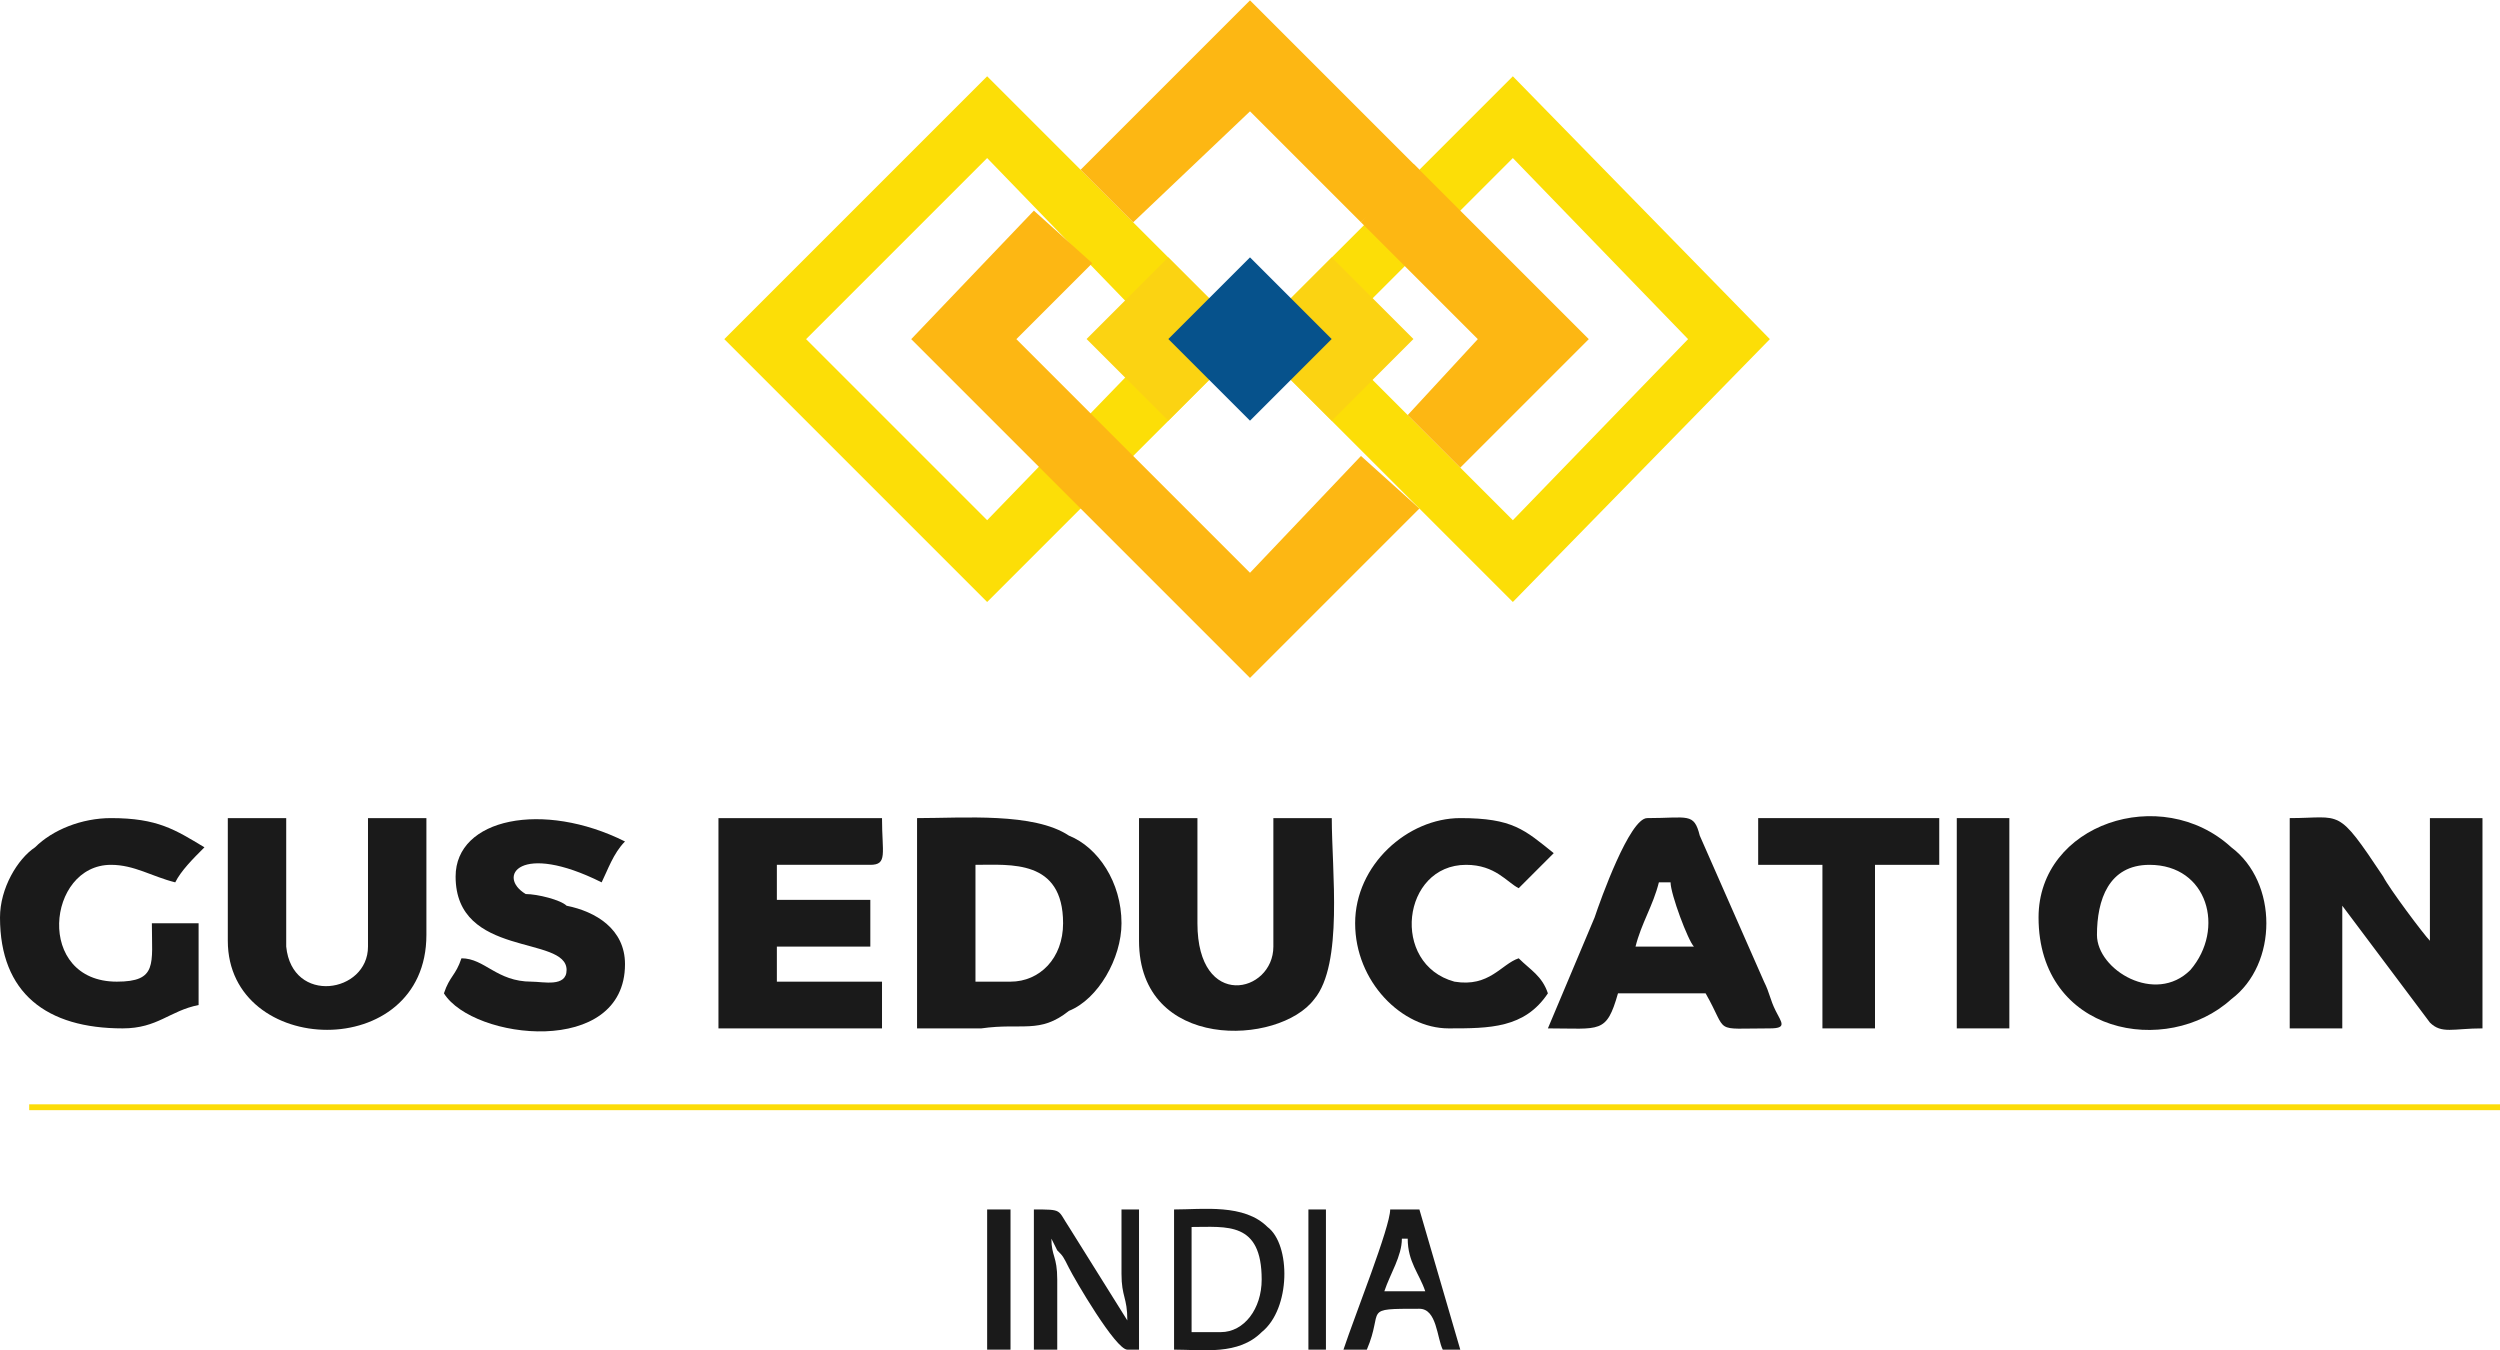
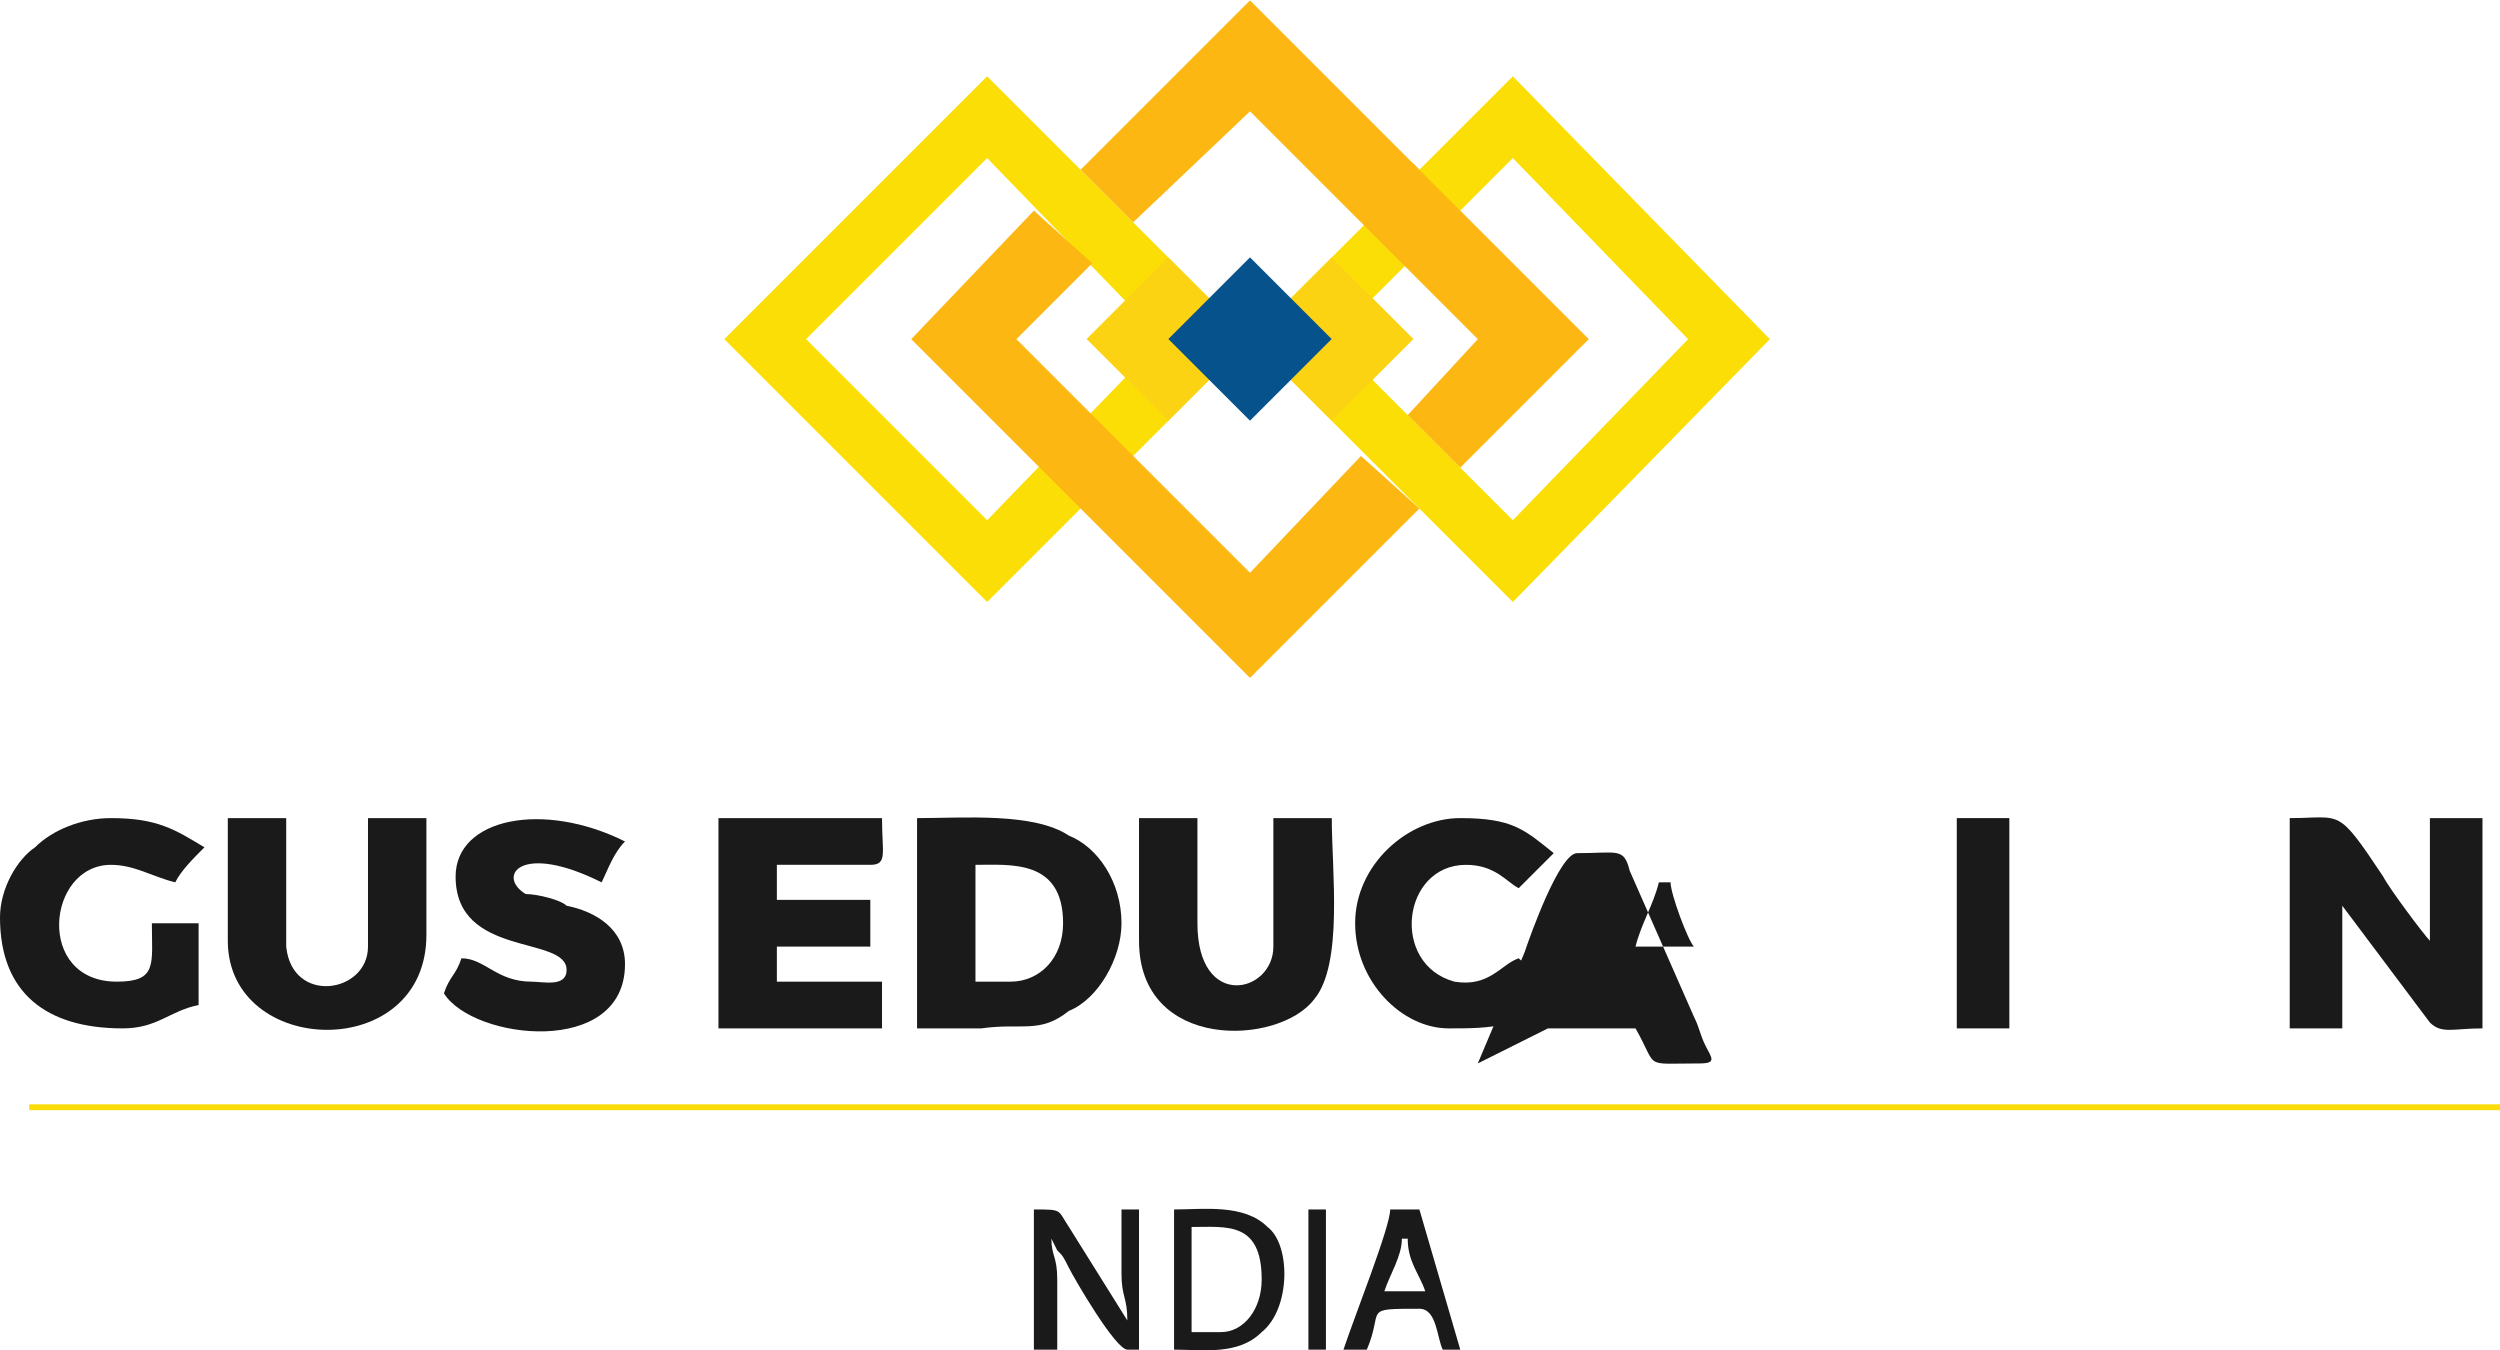
<svg xmlns="http://www.w3.org/2000/svg" xml:space="preserve" width="100px" height="54px" version="1.1" style="shape-rendering:geometricPrecision; text-rendering:geometricPrecision; image-rendering:optimizeQuality; fill-rule:evenodd; clip-rule:evenodd" viewBox="0 0 0.428 0.231">
  <defs>
    <style type="text/css">
   
    .fil5 {fill:#06528C}
    .fil0 {fill:#1A1A1A}
    .fil4 {fill:#FBD312}
    .fil1 {fill:#FCDC08}
    .fil2 {fill:#FCDE07}
    .fil3 {fill:#FDB713}
   
  </style>
  </defs>
  <g id="Layer_x0020_1">
    <g id="_2396773142496">
      <path class="fil0" d="M0.392 0.176l0.009 0 0 -0.021 0.015 0.02c0.002,0.002 0.004,0.001 0.009,0.001l0 -0.036 -0.009 0 0 0.021c-0.001,-0.001 -0.007,-0.009 -0.008,-0.011 -0.008,-0.012 -0.007,-0.01 -0.016,-0.01l0 0.036z" />
-       <path class="fil0" d="M0.359 0.16c0,-0.006 0.002,-0.012 0.009,-0.012 0.01,0 0.013,0.011 0.007,0.018 -0.006,0.006 -0.016,0 -0.016,-0.006zm-0.01 -0.003c0,0.02 0.022,0.024 0.033,0.014 0.008,-0.006 0.008,-0.02 0,-0.026 -0.012,-0.011 -0.033,-0.004 -0.033,0.012z" />
      <path class="fil0" d="M0.173 0.168l-0.006 0 0 -0.02c0.006,0 0.015,-0.001 0.015,0.01 0,0.006 -0.004,0.01 -0.009,0.01zm-0.016 0.008l0.011 0c0.007,-0.001 0.01,0.001 0.015,-0.003 0.005,-0.002 0.009,-0.009 0.009,-0.015 0,-0.007 -0.004,-0.013 -0.009,-0.015 -0.006,-0.004 -0.018,-0.003 -0.026,-0.003l0 0.036z" />
      <path class="fil0" d="M0.123 0.176l0.028 0 0 -0.008 -0.018 0 0 -0.006 0.016 0 0 -0.008 -0.016 0 0 -0.006 0.016 0c0.003,0 0.002,-0.002 0.002,-0.008l-0.028 0 0 0.036z" />
      <path class="fil0" d="M0.039 0.161c0,0.02 0.034,0.021 0.034,-0.001l0 -0.02 -0.01 0 0 0.022c0,0.008 -0.013,0.01 -0.014,0l0 -0.022 -0.01 0 0 0.021z" />
-       <path class="fil0" d="M0.284 0.151l0.002 0c0,0.002 0.003,0.01 0.004,0.011l-0.01 0c0.001,-0.004 0.003,-0.007 0.004,-0.011zm-0.019 0.025c0.009,0 0.01,0.001 0.012,-0.006l0.015 0c0.004,0.007 0.001,0.006 0.011,0.006 0.003,0 0.002,-0.001 0.001,-0.003 -0.001,-0.002 -0.001,-0.003 -0.002,-0.005l-0.011 -0.025c-0.001,-0.004 -0.002,-0.003 -0.009,-0.003 -0.003,0 -0.008,0.014 -0.009,0.017l-0.008 0.019z" />
+       <path class="fil0" d="M0.284 0.151l0.002 0c0,0.002 0.003,0.01 0.004,0.011l-0.01 0c0.001,-0.004 0.003,-0.007 0.004,-0.011zm-0.019 0.025l0.015 0c0.004,0.007 0.001,0.006 0.011,0.006 0.003,0 0.002,-0.001 0.001,-0.003 -0.001,-0.002 -0.001,-0.003 -0.002,-0.005l-0.011 -0.025c-0.001,-0.004 -0.002,-0.003 -0.009,-0.003 -0.003,0 -0.008,0.014 -0.009,0.017l-0.008 0.019z" />
      <path class="fil0" d="M0.195 0.161c0,0.019 0.024,0.018 0.03,0.01 0.005,-0.006 0.003,-0.022 0.003,-0.031l-0.01 0 0 0.022c0,0.008 -0.013,0.011 -0.013,-0.004l0 -0.018 -0.01 0 0 0.021z" />
      <path class="fil0" d="M0.078 0.15c0,0.014 0.019,0.01 0.019,0.016 0,0.003 -0.004,0.002 -0.006,0.002 -0.006,0 -0.008,-0.004 -0.012,-0.004 -0.001,0.003 -0.002,0.003 -0.003,0.006 0.005,0.008 0.031,0.011 0.031,-0.005 0,-0.006 -0.005,-0.009 -0.01,-0.01 -0.001,-0.001 -0.005,-0.002 -0.007,-0.002 -0.005,-0.003 -0.001,-0.009 0.013,-0.002 0.001,-0.002 0.002,-0.005 0.004,-0.007 -0.014,-0.007 -0.029,-0.004 -0.029,0.006z" />
      <path class="fil0" d="M0 0.157c0,0.013 0.008,0.019 0.021,0.019 0.006,0 0.008,-0.003 0.013,-0.004l0 -0.014 -0.008 0c0,0.007 0.001,0.01 -0.006,0.01 -0.014,0 -0.012,-0.02 -0.001,-0.02 0.004,0 0.007,0.002 0.011,0.003 0.001,-0.002 0.003,-0.004 0.005,-0.006 -0.005,-0.003 -0.008,-0.005 -0.016,-0.005 -0.005,0 -0.01,0.002 -0.013,0.005 -0.003,0.002 -0.006,0.007 -0.006,0.012z" />
      <path class="fil0" d="M0.232 0.158c0,0.01 0.008,0.018 0.016,0.018 0.007,0 0.013,0 0.017,-0.006 -0.001,-0.003 -0.003,-0.004 -0.005,-0.006 -0.003,0.001 -0.005,0.005 -0.011,0.004 -0.011,-0.003 -0.009,-0.02 0.002,-0.02 0.005,0 0.007,0.003 0.009,0.004 0.002,-0.002 0.004,-0.004 0.006,-0.006 -0.005,-0.004 -0.007,-0.006 -0.016,-0.006 -0.009,0 -0.018,0.008 -0.018,0.018z" />
      <polygon class="fil1" points="0.005,0.19 0.428,0.19 0.428,0.189 0.005,0.189 " />
-       <polygon class="fil0" points="0.301,0.148 0.312,0.148 0.312,0.176 0.321,0.176 0.321,0.148 0.332,0.148 0.332,0.14 0.301,0.14 " />
      <polygon class="fil0" points="0.335,0.176 0.344,0.176 0.344,0.14 0.335,0.14 " />
      <path class="fil0" d="M0.177 0.231l0.004 0 0 -0.012c0,-0.004 -0.001,-0.004 -0.001,-0.007l0.001 0.002c0.001,0.001 0.001,0.001 0.002,0.003 0.001,0.002 0.008,0.014 0.01,0.014l0.002 0 0 -0.024 -0.003 0 0 0.011c0,0.004 0.001,0.004 0.001,0.008l-0.01 -0.016c-0.002,-0.003 -0.001,-0.003 -0.006,-0.003l0 0.024z" />
      <path class="fil0" d="M0.209 0.228l-0.005 0 0 -0.018c0.006,0 0.012,-0.001 0.012,0.009 0,0.005 -0.003,0.009 -0.007,0.009zm-0.008 0.003c0.005,0 0.011,0.001 0.015,-0.003 0.005,-0.004 0.005,-0.015 0.001,-0.018 -0.004,-0.004 -0.011,-0.003 -0.016,-0.003l0 0.024z" />
      <path class="fil0" d="M0.24 0.212l0.001 0c0,0.004 0.002,0.006 0.003,0.009l-0.007 0c0.001,-0.003 0.003,-0.006 0.003,-0.009zm-0.01 0.019l0.004 0c0.003,-0.007 -0.001,-0.007 0.009,-0.007 0.003,0 0.003,0.005 0.004,0.007l0.003 0 -0.007 -0.024 -0.005 0c0,0.003 -0.006,0.018 -0.008,0.024z" />
-       <polygon class="fil0" points="0.169,0.231 0.173,0.231 0.173,0.207 0.169,0.207 " />
      <polygon class="fil0" points="0.224,0.231 0.227,0.231 0.227,0.207 0.224,0.207 " />
      <g>
        <path class="fil2" d="M0.169 0.013l0.045 0.045 -0.045 0.045 -0.045 -0.045 0.045 -0.045zm0 0.014l0.03 0.031 -0.03 0.031 -0.031 -0.031 0.031 -0.031z" />
        <path class="fil3" d="M0.214 0l0.029 0.029 -0.01 0.009 -0.019 -0.019 -0.02 0.019 -0.009 -0.009 0.029 -0.029zm-0.027 0.045l-0.013 0.013 0.02 0.02 -0.009 0.009 -0.029 -0.029 0.021 -0.022 0.01 0.009zm0.007 0.033l0.02 0.02 0.019 -0.02 0.01 0.009 -0.029 0.029 -0.029 -0.029 0.009 -0.009z" />
        <path class="fil2" d="M0.259 0.013l0.044 0.045 -0.044 0.045 -0.045 -0.045 0.045 -0.045zm0 0.014l0.03 0.031 -0.03 0.031 -0.031 -0.031 0.031 -0.031z" />
        <rect class="fil4" transform="matrix(0.02 0.02 -0.02 0.02 0.228 0.044)" width="0.699" height="0.699" />
        <rect class="fil4" transform="matrix(0.02 0.02 -0.02 0.02 0.2 0.044)" width="0.699" height="0.699" />
        <rect class="fil5" transform="matrix(0.02 0.02 -0.02 0.02 0.214 0.044)" width="0.699" height="0.699" />
        <polygon class="fil3" points="0.242,0.028 0.272,0.058 0.25,0.08 0.241,0.071 0.253,0.058 0.233,0.038 " />
      </g>
    </g>
  </g>
</svg>